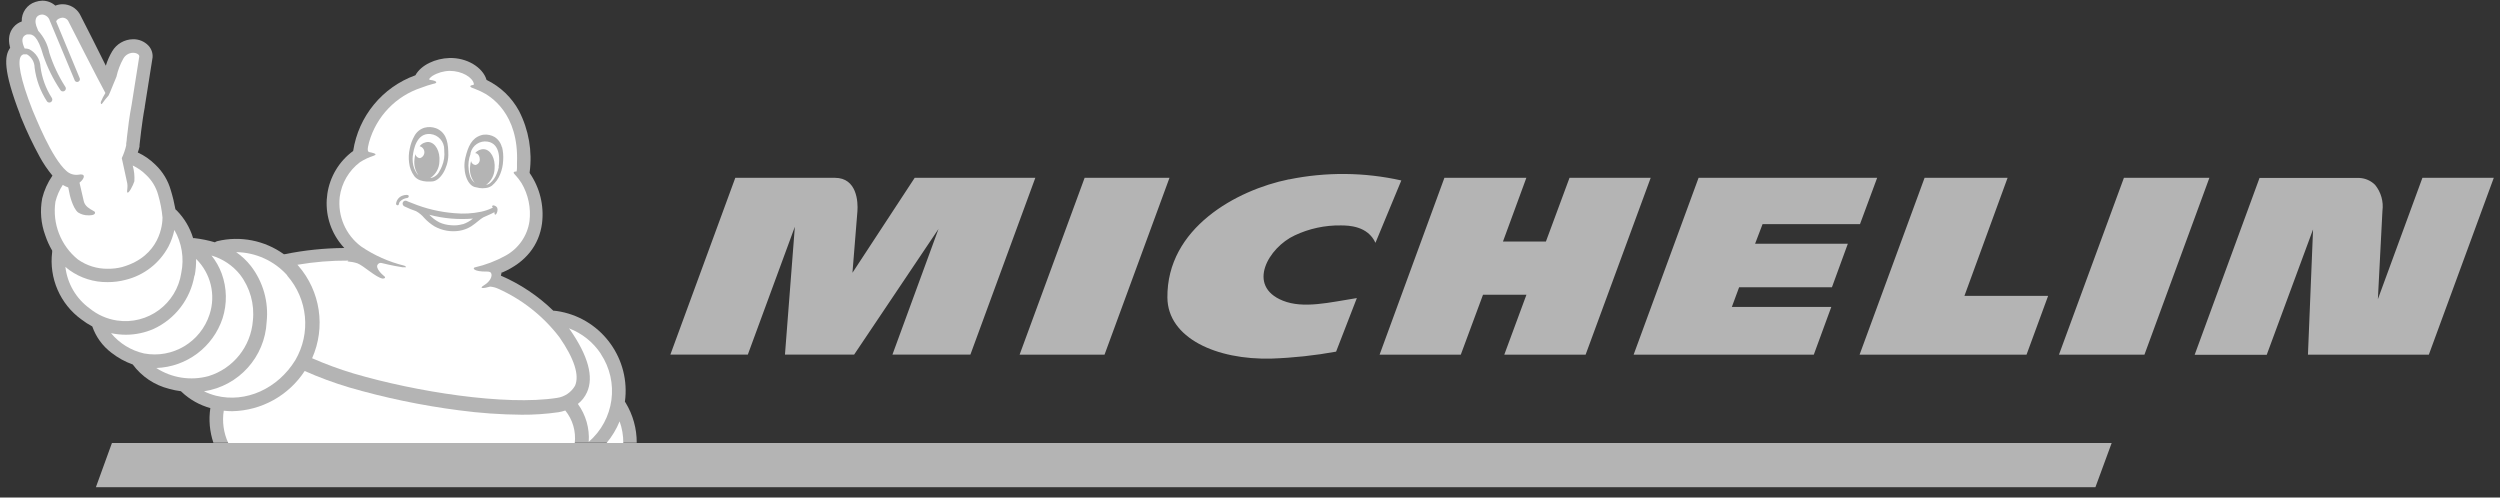
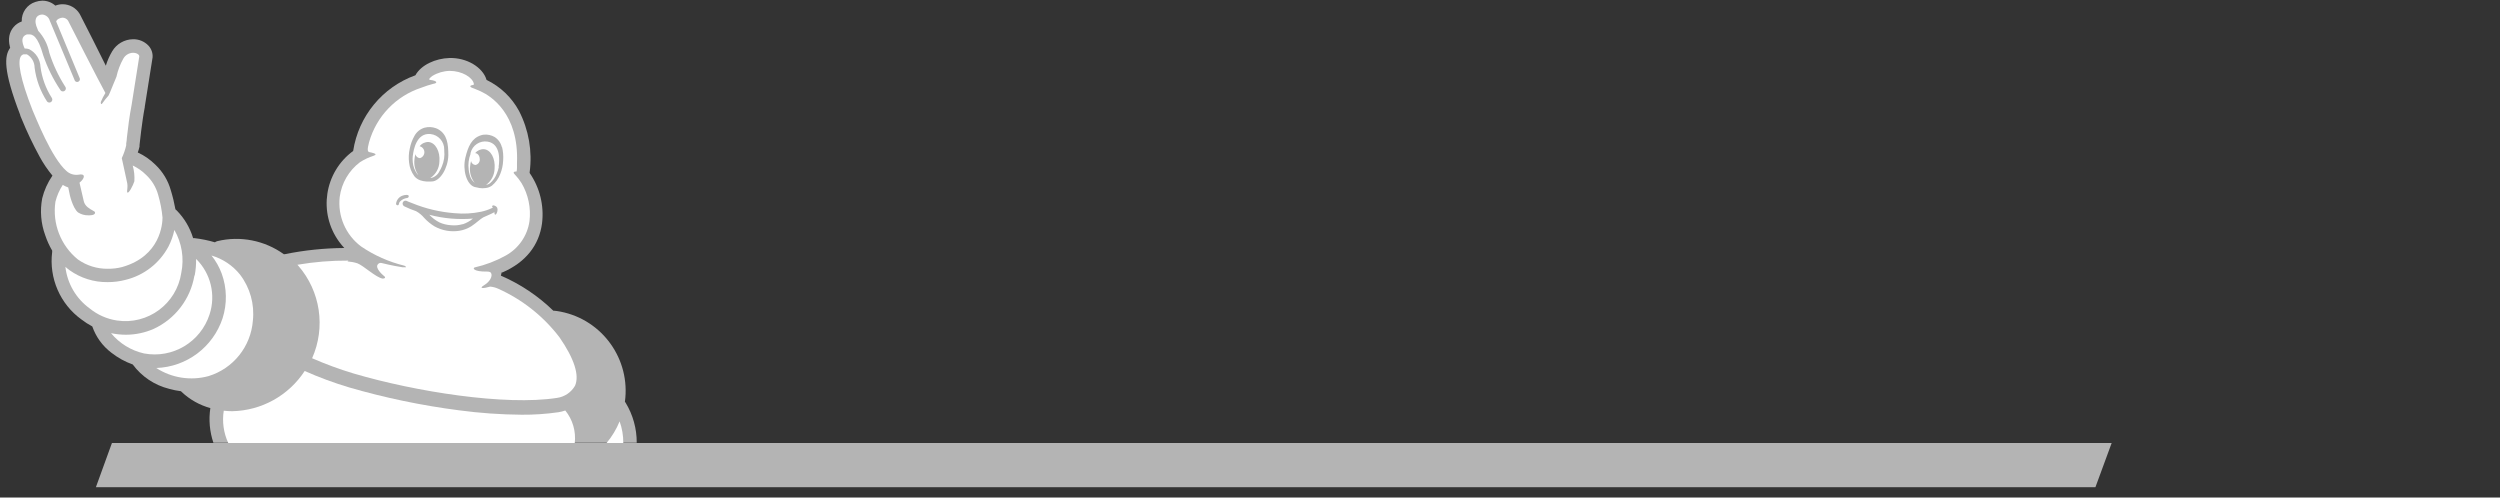
<svg xmlns="http://www.w3.org/2000/svg" width="201" height="40" viewBox="0 0 201 40" fill="none">
  <rect x="0" y="0" width="201" height="40" fill="#333333" stroke="none" />
  <g clip-path="url(#clip0_2624_3901)">
    <path d="M169.778 35.618H8.999L7.709 39.173H168.471L169.778 35.618Z" fill="#B4B4B4" />
    <path d="M1.632 9.26V9.299L1.737 9.55C2.159 10.583 2.638 11.591 3.172 12.571C3.468 13.121 3.819 13.64 4.217 14.12C3.834 14.672 3.555 15.29 3.394 15.942C3.204 16.939 3.288 17.971 3.639 18.923C3.781 19.351 3.968 19.761 4.195 20.149C4.192 20.185 4.192 20.22 4.195 20.255C3.928 22.363 4.833 24.447 6.553 25.689C6.826 25.899 7.116 26.084 7.42 26.246C7.713 27.087 8.246 27.822 8.955 28.358C9.474 28.764 10.053 29.084 10.673 29.305C11.392 30.278 12.426 30.969 13.597 31.261C13.911 31.349 14.231 31.415 14.553 31.456L14.604 31.511C15.256 32.127 16.048 32.572 16.912 32.81C16.77 33.744 16.855 34.7 17.157 35.596H51.193C51.198 34.46 50.888 33.345 50.297 32.375L50.242 32.303C50.708 28.9 48.445 25.724 45.082 25.059C44.91 25.025 44.731 24.998 44.559 24.981H44.487C43.264 23.794 41.836 22.839 40.272 22.162L40.333 21.899H40.405C42.251 21.096 43.346 19.732 43.58 17.954C43.755 16.528 43.401 15.089 42.584 13.909C42.585 13.89 42.585 13.871 42.584 13.853C42.809 12.162 42.512 10.444 41.734 8.927C41.147 7.839 40.233 6.963 39.12 6.425C38.82 5.405 37.525 4.625 36.134 4.664C35.022 4.693 33.849 5.222 33.398 6.052C30.744 7.009 28.824 9.343 28.394 12.137C26.07 13.844 25.568 17.115 27.271 19.443C27.398 19.616 27.535 19.782 27.682 19.939C26.07 19.95 24.463 20.118 22.883 20.44H22.823C21.276 19.327 19.324 18.943 17.473 19.387C17.403 19.406 17.337 19.438 17.279 19.482C16.742 19.323 16.194 19.212 15.639 19.147H15.527C15.274 18.307 14.82 17.542 14.204 16.918L14.104 16.829C14.012 16.315 13.89 15.807 13.736 15.308C13.516 14.518 13.085 13.803 12.491 13.241C12.081 12.833 11.603 12.501 11.078 12.26C11.135 12.105 11.182 11.947 11.218 11.786C11.22 11.745 11.22 11.704 11.218 11.663C11.218 11.663 11.418 9.746 11.64 8.615V8.576C12.257 4.708 12.263 4.676 12.268 4.614C12.294 4.263 12.171 3.916 11.929 3.661C11.605 3.326 11.155 3.142 10.689 3.155C10.002 3.165 9.371 3.532 9.02 4.124C8.803 4.488 8.632 4.877 8.509 5.283C7.875 4.018 7.063 2.373 6.435 1.17L6.401 1.109C6.112 0.635 5.598 0.345 5.044 0.34C4.84 0.34 4.639 0.378 4.449 0.451C4.162 0.195 3.79 0.054 3.405 0.054C3.215 0.059 3.028 0.093 2.849 0.154C2.169 0.368 1.718 1.012 1.748 1.726C1.233 1.907 0.854 2.349 0.752 2.885C0.704 3.167 0.718 3.455 0.791 3.732C0.791 3.732 0.791 3.787 0.819 3.843L0.769 3.915C0.39 4.512 0.213 5.587 1.625 9.242" fill="#B4B4B4" />
    <path d="M50.096 35.618H48.767C49.205 35.096 49.559 34.51 49.817 33.879C50.018 34.437 50.118 35.026 50.112 35.618M27.938 21.018C28.208 21.037 28.474 21.087 28.733 21.169C29.233 21.358 30.229 22.317 30.768 22.4C30.862 22.4 31.107 22.35 30.84 22.16C30.768 22.105 30.139 21.554 30.372 21.263C30.438 21.162 30.562 21.114 30.678 21.146C31.457 21.341 32.113 21.452 32.346 21.486H32.641C32.641 21.486 32.641 21.403 32.502 21.358C31.262 21.055 30.087 20.533 29.032 19.814C27.791 18.888 27.137 17.37 27.314 15.83C27.462 14.72 28.047 13.717 28.938 13.043C29.284 12.82 29.657 12.644 30.05 12.519C30.489 12.363 29.772 12.246 29.716 12.236C29.533 12.207 29.522 12.018 29.672 11.438C30.256 9.361 31.837 7.713 33.887 7.047C34.195 6.926 34.511 6.824 34.832 6.741C35.254 6.675 35.099 6.484 34.615 6.429C34.615 6.429 34.453 6.429 34.532 6.312C34.602 6.231 34.682 6.159 34.771 6.1C35.191 5.846 35.67 5.708 36.161 5.699C37.145 5.699 37.996 6.223 38.096 6.731C38.096 6.731 38.129 6.831 38.013 6.837C37.896 6.842 37.673 6.92 37.929 7.048C37.99 7.076 38.252 7.16 38.625 7.332L38.68 7.36C39.425 7.706 41.733 9.116 41.566 13.1V13.457C41.566 13.457 41.566 13.674 41.532 13.786C41.316 13.786 41.221 13.852 41.376 14.009C41.584 14.228 41.77 14.467 41.932 14.722C42.475 15.642 42.699 16.716 42.572 17.776C42.404 18.961 41.683 19.995 40.631 20.563C39.865 20.985 39.043 21.299 38.19 21.494C37.956 21.544 38.068 21.851 39.141 21.834C39.229 21.834 39.429 21.834 39.486 21.962C39.614 22.196 39.397 22.648 38.929 22.926C38.462 23.204 38.846 23.215 39.408 23.043C39.633 23.062 39.853 23.121 40.059 23.215C41.997 24.085 43.688 25.427 44.98 27.116C46.169 28.831 46.603 30.18 46.231 31.016C45.925 31.546 45.391 31.906 44.785 31.991C40.626 32.637 33.408 31.495 28.431 30.029C27.296 29.688 26.181 29.278 25.094 28.803C26.199 26.318 25.765 23.416 23.982 21.364L23.91 21.287C25.265 21.056 26.639 20.944 28.014 20.952" fill="white" />
-     <path d="M48.296 28.441C49.811 30.705 49.398 33.747 47.334 35.524C47.41 34.437 47.102 33.358 46.461 32.476C46.779 32.227 47.031 31.904 47.195 31.535C47.751 30.303 47.289 28.621 45.838 26.52L45.743 26.397C46.788 26.792 47.682 27.506 48.302 28.436M23.09 22.16C24.748 24.046 25.012 26.785 23.746 28.953C22.328 31.26 19.759 32.409 17.373 31.818C17.038 31.732 16.712 31.613 16.4 31.461C19.189 31.04 21.295 28.71 21.438 25.889C21.612 24.28 21.158 22.666 20.171 21.386C19.834 20.957 19.435 20.581 18.987 20.271C20.557 20.291 22.047 20.967 23.096 22.138" fill="white" />
    <path d="M19.296 22.076C20.105 23.131 20.475 24.459 20.331 25.782C20.17 27.861 18.756 29.63 16.767 30.239C15.337 30.629 13.808 30.392 12.562 29.587C14.999 29.505 17.127 27.911 17.895 25.592C18.271 24.417 18.246 23.15 17.823 21.992C17.628 21.468 17.353 20.979 17.005 20.543C17.907 20.807 18.707 21.342 19.296 22.075" fill="white" />
    <path d="M15.655 22.144C15.737 21.706 15.774 21.262 15.766 20.817C16.944 21.975 17.365 23.703 16.85 25.275C16.134 27.501 13.879 28.847 11.584 28.418C10.542 28.185 9.606 27.61 8.926 26.785C9.32 26.87 9.723 26.913 10.127 26.913C10.892 26.911 11.649 26.752 12.351 26.445C14.085 25.646 15.313 24.04 15.632 22.154" fill="white" />
    <path d="M14.019 18.488C14.619 19.53 14.818 20.758 14.575 21.938C14.202 24.427 11.886 26.141 9.401 25.768C8.596 25.647 7.839 25.311 7.207 24.796C6.118 24.006 5.409 22.793 5.256 21.452C5.366 21.552 5.481 21.644 5.601 21.731C6.491 22.363 7.557 22.696 8.648 22.683C9.136 22.686 9.622 22.624 10.094 22.5C11.573 22.14 12.829 21.165 13.546 19.819C13.759 19.405 13.916 18.965 14.014 18.509" fill="white" />
    <path d="M1.709 4.479L1.754 4.445C1.792 4.41 1.838 4.383 1.888 4.367H2.161C2.545 4.589 2.781 4.999 2.783 5.443C2.906 6.407 3.244 7.331 3.773 8.145C3.818 8.208 3.891 8.245 3.967 8.245C4.017 8.245 4.066 8.229 4.107 8.2C4.214 8.124 4.239 7.974 4.163 7.866C3.68 7.113 3.371 6.262 3.256 5.375C3.231 4.771 2.882 4.228 2.344 3.954C2.228 3.912 2.106 3.894 1.982 3.899C1.927 3.78 1.88 3.658 1.843 3.531C1.792 3.325 1.704 2.924 2.154 2.768H2.282C2.61 2.728 3.038 2.879 3.472 4.44C3.805 5.42 4.265 6.354 4.84 7.215C4.897 7.335 5.039 7.385 5.159 7.328C5.279 7.271 5.329 7.129 5.272 7.009C5.263 6.988 5.25 6.97 5.235 6.953C4.694 6.106 4.266 5.192 3.962 4.234C3.834 3.577 3.526 2.969 3.072 2.478C3.011 2.316 2.938 2.133 2.916 2.077C2.838 1.849 2.76 1.348 3.193 1.202C3.262 1.182 3.333 1.171 3.405 1.169C3.696 1.195 3.939 1.403 4.01 1.687L4.055 1.787L6.007 6.462C6.018 6.496 6.04 6.525 6.068 6.545C6.166 6.62 6.305 6.601 6.379 6.503C6.424 6.443 6.437 6.365 6.412 6.294L4.515 1.725C4.556 1.626 4.634 1.546 4.732 1.502C4.827 1.45 4.935 1.422 5.043 1.419C5.215 1.428 5.373 1.516 5.471 1.659C5.471 1.659 7.996 6.624 8.474 7.476C8.332 7.705 8.21 7.946 8.107 8.195C8.073 8.323 8.158 8.435 8.218 8.317C8.377 8.095 8.547 7.881 8.73 7.677C8.846 7.465 9.219 6.479 9.363 6.167C9.475 5.655 9.662 5.163 9.919 4.707C10.079 4.426 10.375 4.249 10.698 4.244C10.981 4.244 11.215 4.389 11.198 4.539C11.181 4.689 10.581 8.439 10.581 8.439C10.419 9.242 10.275 10.389 10.203 11.053C10.196 11.216 10.177 11.377 10.147 11.538V11.683C10.067 12.039 9.947 12.384 9.791 12.714L9.991 13.628C10.069 14.012 10.158 14.425 10.191 14.554C10.336 15.072 10.152 15.373 10.246 15.479C10.341 15.585 10.697 14.922 10.803 14.576C10.831 14.148 10.786 13.718 10.669 13.306C11.067 13.493 11.431 13.747 11.742 14.058C12.209 14.492 12.546 15.048 12.715 15.663C12.891 16.259 13.008 16.871 13.066 17.49C13.066 17.981 12.909 20.594 9.824 21.469C9.45 21.567 9.065 21.613 8.678 21.609C7.815 21.622 6.971 21.361 6.265 20.862C4.882 19.745 4.195 17.976 4.457 16.215C4.577 15.735 4.776 15.279 5.047 14.866C5.185 14.951 5.333 15.02 5.486 15.072L5.575 15.495C5.575 15.546 5.826 16.727 6.282 17.084C6.531 17.241 6.821 17.321 7.115 17.312C7.249 17.312 7.571 17.312 7.632 17.156C7.653 17.105 7.64 17.047 7.599 17.011C7.555 16.975 7.506 16.945 7.454 16.922C7.231 16.805 6.826 16.582 6.737 16.181C6.686 15.952 6.498 15.161 6.392 14.688C6.848 14.32 6.898 13.919 6.298 14.047C5.95 14.095 5.599 13.984 5.341 13.746C4.14 12.694 2.878 9.45 2.622 8.876C1.599 6.274 1.382 4.88 1.705 4.49M17.99 33.021C18.215 33.047 18.442 33.06 18.669 33.061C21.025 33.014 23.206 31.805 24.497 29.828C25.659 30.343 26.854 30.785 28.072 31.149C30.96 31.988 33.909 32.602 36.891 32.987C38.565 33.212 40.251 33.331 41.94 33.344C42.928 33.352 43.915 33.284 44.893 33.144C45.082 33.114 45.268 33.068 45.449 33.004C46.044 33.738 46.318 34.679 46.211 35.618H18.352C17.977 34.807 17.851 33.904 17.99 33.021Z" fill="white" />
    <path d="M32.86 15.763C32.86 15.668 32.715 15.668 32.676 15.668C32.559 15.673 32.442 15.697 32.332 15.741C32.061 15.848 31.874 16.098 31.842 16.387C31.842 16.416 31.854 16.444 31.875 16.465C31.902 16.492 31.938 16.506 31.976 16.504C32.025 16.504 32.064 16.465 32.064 16.415C32.064 16.413 32.064 16.411 32.064 16.409C32.076 16.325 32.116 16.246 32.175 16.186C32.327 16.038 32.522 15.945 32.732 15.918C32.792 15.918 32.882 15.852 32.86 15.757" fill="#B4B4B4" />
    <path d="M37.207 18.02C36.899 18.111 36.576 18.141 36.256 18.108C35.94 18.089 35.629 18.014 35.339 17.886C35.03 17.729 34.752 17.519 34.516 17.267C35.659 17.57 36.846 17.673 38.025 17.574C37.783 17.775 37.505 17.93 37.207 18.031M39.687 16.51C39.57 16.51 39.536 16.599 39.587 16.638L39.632 16.683L39.509 16.749C39.244 16.871 38.966 16.963 38.681 17.023C37.979 17.17 37.259 17.209 36.545 17.14C35.368 17.05 34.212 16.776 33.12 16.326L32.831 16.215L32.686 16.148C32.565 16.102 32.431 16.162 32.384 16.283C32.375 16.307 32.369 16.334 32.369 16.36C32.369 16.469 32.438 16.568 32.541 16.605C32.837 16.75 33.141 16.875 33.453 16.979C33.709 17.121 33.935 17.31 34.121 17.536C34.363 17.797 34.639 18.021 34.943 18.205C35.546 18.538 36.242 18.661 36.923 18.556C37.266 18.502 37.595 18.378 37.89 18.194C38.1 18.053 38.3 17.901 38.491 17.737C38.606 17.64 38.73 17.552 38.859 17.474C38.936 17.429 39.47 17.218 39.754 17.057C39.754 17.157 39.754 17.24 39.815 17.257C39.876 17.274 39.954 17.134 39.981 17.017C40.012 16.919 40.012 16.814 39.981 16.717C39.926 16.614 39.828 16.543 39.714 16.522M33.198 12.503C33.237 12.058 33.493 10.665 34.605 10.776C35.245 10.84 35.729 11.386 35.717 12.03V12.102C35.763 12.531 35.7 12.964 35.534 13.362C35.482 13.498 35.416 13.628 35.34 13.752C35.212 14.032 34.965 14.237 34.667 14.309H34.606C35.045 14.014 35.314 13.524 35.328 12.994C35.4 12.175 35.011 11.467 34.455 11.417C34.176 11.408 33.908 11.534 33.738 11.757C34.005 11.82 34.17 12.086 34.108 12.353C34.067 12.526 33.937 12.665 33.767 12.715C33.586 12.706 33.435 12.575 33.399 12.398C33.359 12.536 33.333 12.678 33.322 12.821C33.266 13.263 33.377 13.711 33.633 14.075C33.598 14.046 33.566 14.015 33.538 13.981C33.341 13.709 33.221 13.389 33.188 13.055C33.168 12.87 33.168 12.683 33.188 12.498M33.315 14.169C33.438 14.316 33.596 14.428 33.777 14.492C33.933 14.547 34.096 14.581 34.261 14.592C34.408 14.6 34.553 14.6 34.7 14.592C35.384 14.592 36.024 13.517 36.046 12.486C36.046 11.55 35.941 10.814 35.268 10.413C35.197 10.37 35.123 10.334 35.045 10.307C34.751 10.2 34.43 10.187 34.127 10.268C33.782 10.372 33.493 10.608 33.321 10.925C33.139 11.247 33.011 11.598 32.942 11.962C32.86 12.327 32.843 12.705 32.892 13.077C32.931 13.468 33.076 13.841 33.309 14.158M40.105 13.428C40.069 13.603 40.017 13.775 39.948 13.94C39.836 14.25 39.644 14.525 39.392 14.737C39.3 14.804 39.193 14.848 39.081 14.866C39.497 14.562 39.749 14.083 39.765 13.568C39.837 12.748 39.46 12.041 38.915 11.996C38.64 11.979 38.374 12.098 38.202 12.313C38.397 12.313 38.559 12.514 38.57 12.77C38.604 12.999 38.457 13.216 38.23 13.266C38.053 13.256 37.905 13.124 37.874 12.948C37.834 13.087 37.808 13.228 37.797 13.372C37.732 13.847 37.868 14.326 38.17 14.698C37.964 14.539 37.82 14.312 37.764 14.057C37.723 13.919 37.695 13.777 37.681 13.634C37.627 13.21 37.678 12.779 37.831 12.38V12.308C37.975 11.684 38.58 11.28 39.21 11.388C40.277 11.56 40.166 12.96 40.089 13.394M40.354 11.851C40.276 11.507 40.066 11.207 39.77 11.016C39.507 10.864 39.204 10.798 38.903 10.827C38.823 10.835 38.745 10.852 38.669 10.877C37.929 11.111 37.634 11.769 37.417 12.672C37.178 13.664 37.512 14.828 38.145 15.03C38.283 15.067 38.422 15.097 38.562 15.119C38.721 15.142 38.882 15.142 39.041 15.119C39.226 15.102 39.403 15.034 39.552 14.924C39.851 14.677 40.082 14.356 40.219 13.993C40.359 13.648 40.437 13.283 40.453 12.912C40.482 12.538 40.45 12.162 40.359 11.797" fill="#B4B4B4" />
-     <path d="M103.601 14.425C99.436 15.278 93.798 18.326 93.859 23.937C93.893 27.164 97.779 28.952 102.24 28.83C103.978 28.77 105.71 28.583 107.422 28.272L109.091 23.965C106.9 24.31 104.803 24.839 103.146 24.176C100.171 22.984 102.006 19.885 104.102 18.922C105.26 18.376 106.527 18.104 107.806 18.124C108.434 18.124 109.968 18.164 110.586 19.523L112.666 14.508C109.695 13.843 106.618 13.815 103.635 14.425M126.189 14.297L124.292 19.418H120.839L122.719 14.297H116.13L110.92 28.513H117.448L119.233 23.699H122.725L120.945 28.513H127.484L132.716 14.297H126.189ZM87.204 14.297L81.977 28.513H88.805L94.027 14.297H87.204ZM73.541 14.297L68.537 21.931C68.537 21.931 68.854 17.935 68.937 16.977C68.992 16.247 68.909 14.296 67.125 14.296H59.118L53.897 28.512H60.124L63.906 18.231L63.111 28.512H68.671L75.455 18.409L71.751 28.512H78.019L83.24 14.296H73.541V14.297ZM194.762 14.297L191.181 24.055C191.231 23.074 191.426 19.189 191.548 16.956C191.648 16.207 191.434 15.451 190.959 14.866C190.625 14.53 190.179 14.332 189.707 14.308H181.666L176.451 28.524H182.245L185.97 18.444L185.559 28.513H195.279L200.5 14.297H194.761H194.762ZM170.762 14.297L165.541 28.513H172.414L177.635 14.297H170.762ZM141.709 18.02H149.544L150.923 14.297H136.565L131.344 28.513H145.83L147.236 24.679H139.24L139.825 23.096H147.287L148.566 19.597H141.109L141.71 18.02H141.709ZM161.41 14.297H154.737L149.511 28.513H162.934L164.669 23.788H157.94L161.41 14.297Z" fill="#B4B4B4" />
  </g>
  <defs>
    <clipPath id="clip0_2624_3901">
      <rect width="200" height="39.119" fill="white" transform="translate(0.5 0.054)" />
    </clipPath>
  </defs>
</svg>